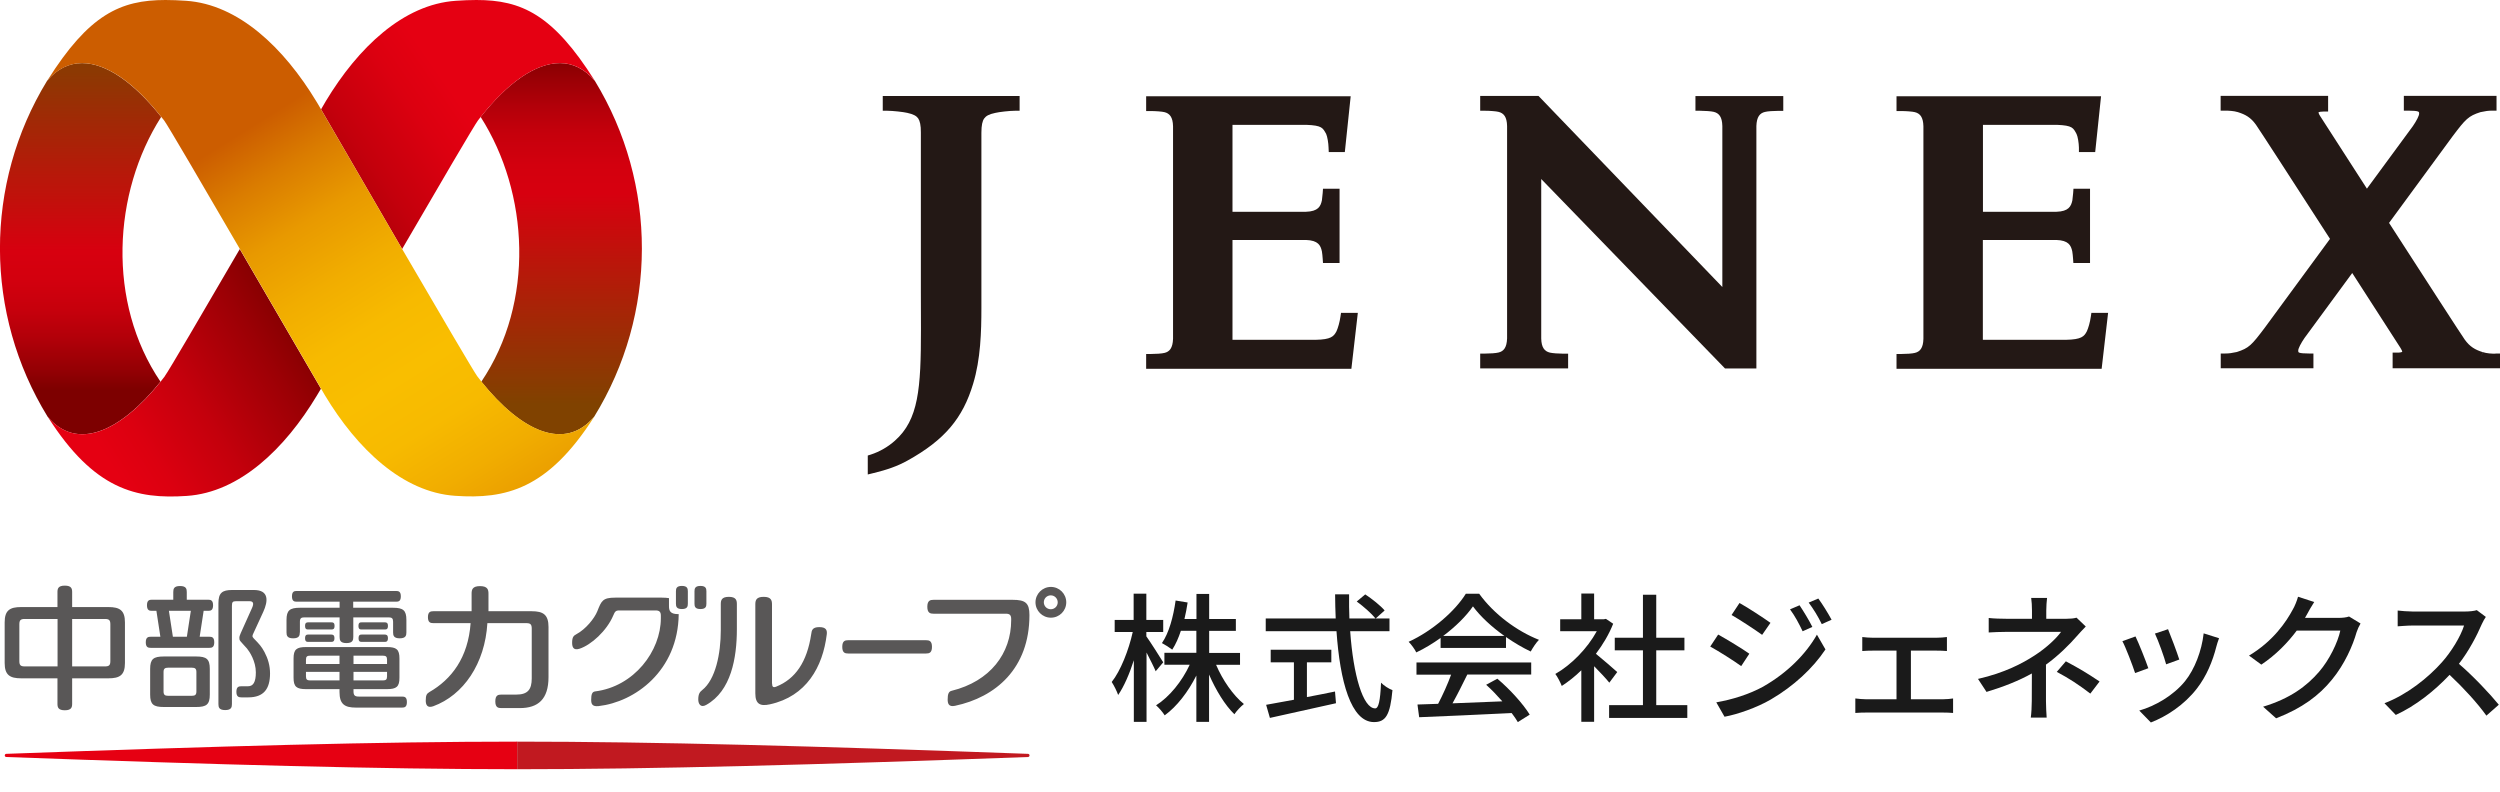
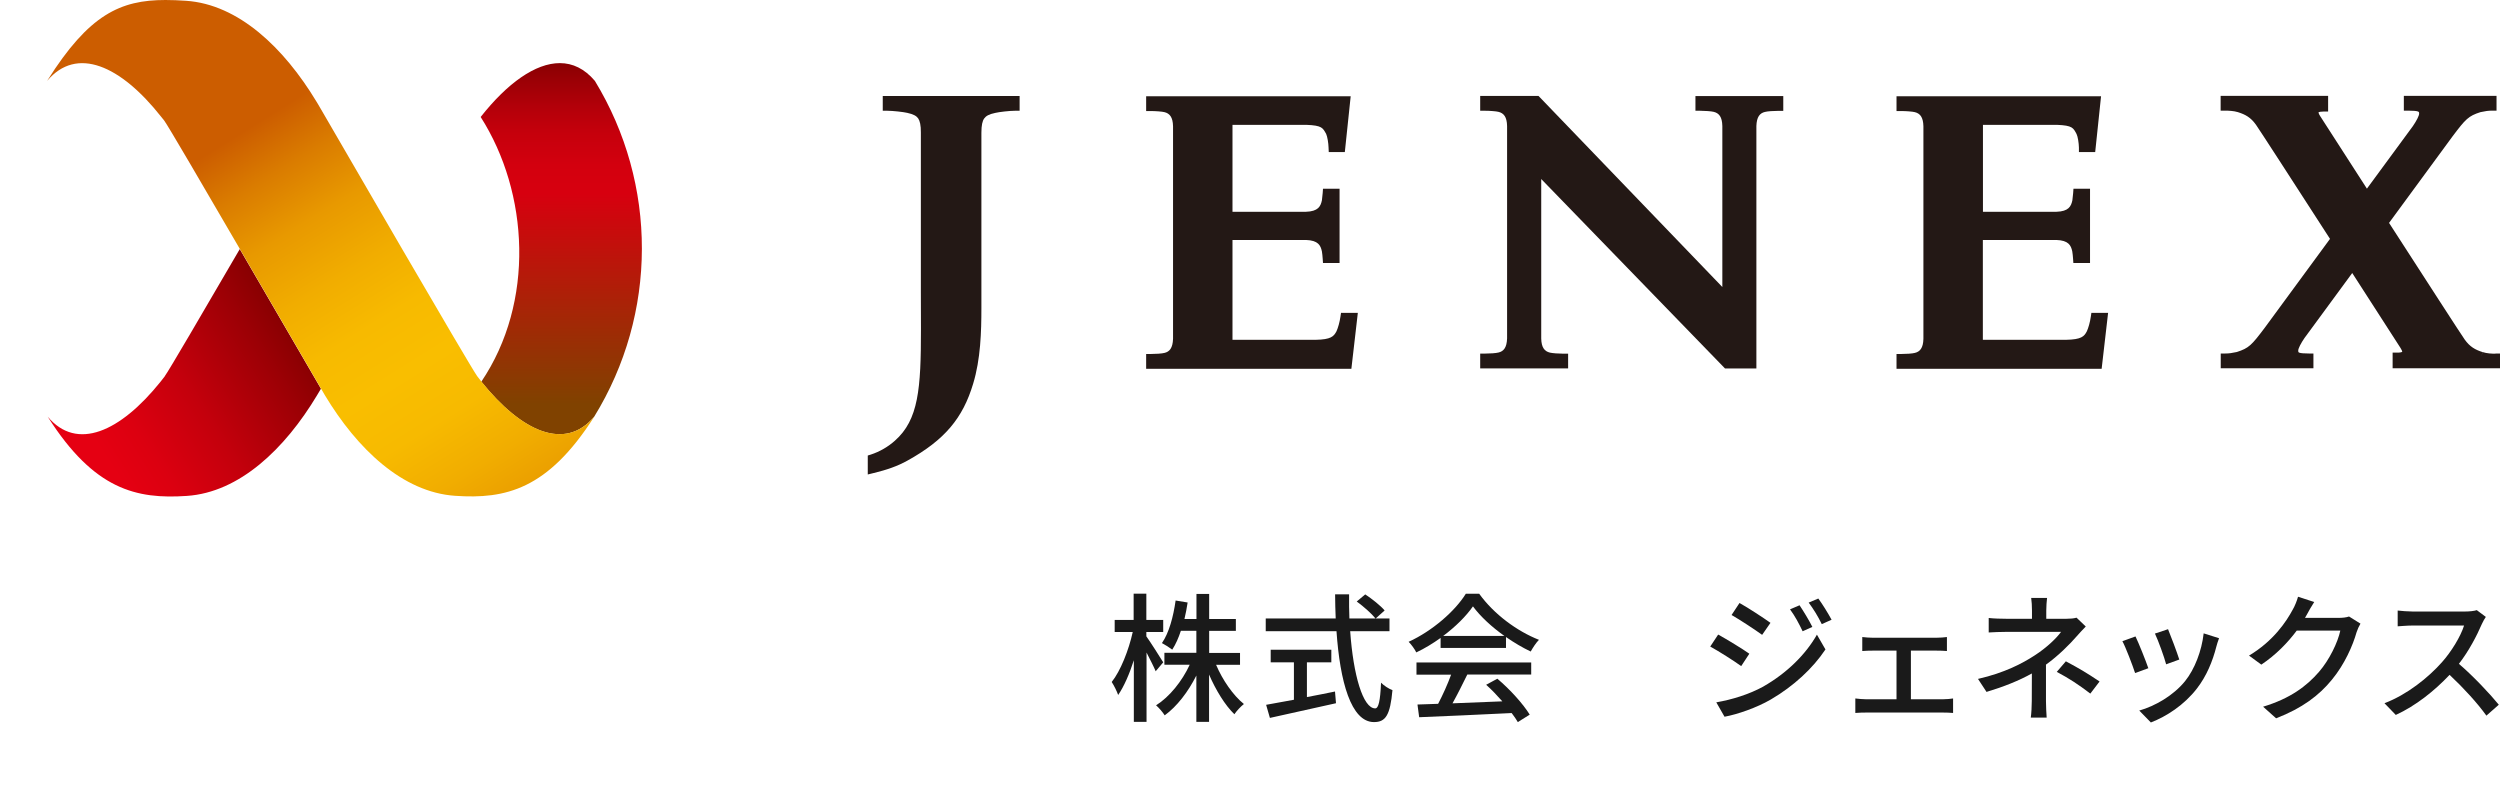
<svg xmlns="http://www.w3.org/2000/svg" xmlns:xlink="http://www.w3.org/1999/xlink" id="_レイヤー_2" data-name="レイヤー 2" width="251.91" height="79.78" viewBox="0 0 251.91 79.78">
  <defs>
    <style>
      .cls-1 {
        fill: url(#_新規グラデーションスウォッチ_3);
      }

      .cls-1, .cls-2, .cls-3, .cls-4, .cls-5, .cls-6, .cls-7, .cls-8, .cls-9, .cls-10, .cls-11 {
        stroke-width: 0px;
      }

      .cls-12 {
        clip-path: url(#clippath-2);
      }

      .cls-2 {
        fill: #1a1a1a;
      }

      .cls-3 {
        fill: url(#_新規グラデーションスウォッチ_4);
      }

      .cls-4 {
        fill: none;
      }

      .cls-5 {
        fill: url(#_名称未設定グラデーション_6-2);
      }

      .cls-13 {
        clip-path: url(#clippath-1);
      }

      .cls-14 {
        clip-path: url(#clippath-4);
      }

      .cls-6 {
        fill: #595757;
      }

      .cls-7 {
        fill: #231815;
      }

      .cls-8 {
        fill: url(#_名称未設定グラデーション_6);
      }

      .cls-9 {
        fill: #c11920;
      }

      .cls-10 {
        fill: #e60012;
      }

      .cls-15 {
        clip-path: url(#clippath);
      }

      .cls-16 {
        clip-path: url(#clippath-3);
      }

      .cls-17 {
        clip-path: url(#clippath-5);
      }

      .cls-11 {
        fill: url(#_新規グラデーションスウォッチ_3-2);
      }
    </style>
    <clipPath id="clippath">
      <path class="cls-4" d="M48.43,11.78c4.88,7.65,5.47,18.69.07,26.68,4.07,5.07,8.44,7.02,11.37,3.53,6.39-10.37,6.41-23.44.07-33.84-1.03-1.22-2.23-1.79-3.53-1.79-2.46,0-5.29,2.02-7.97,5.42" />
    </clipPath>
    <linearGradient id="_名称未設定グラデーション_6" data-name="名称未設定グラデーション 6" x1="1009.28" y1="4539.29" x2="1010.17" y2="4539.29" gradientTransform="translate(180137.3 -40031.46) rotate(90) scale(39.67)" gradientUnits="userSpaceOnUse">
      <stop offset="0" stop-color="#7d0000" />
      <stop offset=".06" stop-color="#950004" />
      <stop offset=".15" stop-color="#b20009" />
      <stop offset=".23" stop-color="#c6000c" />
      <stop offset=".32" stop-color="#d3000e" />
      <stop offset=".4" stop-color="#d7000f" />
      <stop offset="1" stop-color="#804200" />
    </linearGradient>
    <clipPath id="clippath-1">
      <path class="cls-4" d="M45.93.08c-5.3.36-9.86,4.73-13.11,10.13-.05.08-.22.37-.47.81,1.26,2.18,4.78,8.25,8.17,14.07,3.71-6.38,7.3-12.51,7.64-12.95.09-.12.19-.24.28-.36,4.11-5.2,8.54-7.16,11.5-3.63-.01-.02-.02-.03-.03-.05C55.72,1.46,52.55,0,48,0c-.66,0-1.35.03-2.07.08" />
    </clipPath>
    <linearGradient id="_新規グラデーションスウォッチ_3" data-name="新規グラデーションスウォッチ 3" x1="1159.46" y1="4353.46" x2="1160.35" y2="4353.46" gradientTransform="translate(-91636.19 -77594.28) rotate(-34.83) scale(26.66)" gradientUnits="userSpaceOnUse">
      <stop offset="0" stop-color="#820000" />
      <stop offset=".2" stop-color="#9c0005" />
      <stop offset=".55" stop-color="#c4000c" />
      <stop offset=".83" stop-color="#dc0010" />
      <stop offset="1" stop-color="#e50012" />
    </linearGradient>
    <clipPath id="clippath-2">
      <path class="cls-4" d="M4.74,8.15c-6.35,10.4-6.32,23.47.06,33.84,2.93,3.49,7.3,1.54,11.37-3.53-5.41-7.99-4.81-19.03.07-26.68-2.69-3.4-5.51-5.42-7.97-5.42-1.3,0-2.51.56-3.53,1.79" />
    </clipPath>
    <linearGradient id="_名称未設定グラデーション_6-2" data-name="名称未設定グラデーション 6" x1="1215.81" y1="4473.69" x2="1216.7" y2="4473.69" gradientTransform="translate(-175752.91 47808.26) rotate(-90) scale(39.29)" xlink:href="#_名称未設定グラデーション_6" />
    <clipPath id="clippath-3">
      <path class="cls-4" d="M16.61,37.91c-.14.19-.29.37-.43.55-4.07,5.07-8.44,7.02-11.37,3.53.01.02.02.03.03.05,4.65,7.3,8.9,8.28,13.99,7.93,5.3-.36,9.87-4.73,13.11-10.13.05-.08.18-.31.4-.67l-2.89-4.97c-1.53-2.64-3.43-5.91-5.29-9.1-3.69,6.33-7.22,12.38-7.56,12.81" />
    </clipPath>
    <linearGradient id="_新規グラデーションスウォッチ_3-2" data-name="新規グラデーションスウォッチ 3" x1="1070.37" y1="4661.02" x2="1071.26" y2="4661.02" gradientTransform="translate(91539.16 89534.64) rotate(147.3) scale(26.77)" xlink:href="#_新規グラデーションスウォッチ_3" />
    <clipPath id="clippath-4">
      <path class="cls-4" d="M4.78,8.1s-.02.03-.03.05c2.97-3.53,7.4-1.57,11.5,3.63.09.12.19.24.29.36.34.44,3.92,6.57,7.63,12.95,1.86,3.2,3.75,6.46,5.29,9.1l2.89,4.97c.21.36.35.6.39.67,3.25,5.4,7.82,9.77,13.12,10.13,5.09.35,9.33-.64,13.99-7.93.01-.02.02-.03.03-.05-2.93,3.49-7.3,1.54-11.37-3.53-.14-.18-.29-.36-.43-.55-.33-.44-3.87-6.48-7.56-12.81-3.39-5.83-6.91-11.9-8.17-14.07-.26-.44-.42-.73-.48-.81C28.61,4.82,24.04.44,18.75.08c-.73-.05-1.41-.08-2.07-.08-4.55,0-7.72,1.46-11.9,8.1" />
    </clipPath>
    <linearGradient id="_新規グラデーションスウォッチ_4" data-name="新規グラデーションスウォッチ 4" x1="1049.47" y1="4490.76" x2="1050.36" y2="4490.76" gradientTransform="translate(216216.42 -215984.51) rotate(58.18) scale(66.27)" gradientUnits="userSpaceOnUse">
      <stop offset="0" stop-color="#cc5d00" />
      <stop offset=".09" stop-color="#da7c00" />
      <stop offset=".19" stop-color="#e89900" />
      <stop offset=".3" stop-color="#f1ad00" />
      <stop offset=".4" stop-color="#f7ba00" />
      <stop offset=".5" stop-color="#f9be00" />
      <stop offset=".6" stop-color="#f7ba00" />
      <stop offset=".7" stop-color="#f1ad00" />
      <stop offset=".81" stop-color="#e89900" />
      <stop offset=".91" stop-color="#da7c00" />
      <stop offset="1" stop-color="#cc5d00" />
    </linearGradient>
    <clipPath id="clippath-5">
-       <rect class="cls-4" x=".06" y="58.99" width="107.5" height="20.79" />
-     </clipPath>
+       </clipPath>
  </defs>
  <g id="_ロゴ案_A" data-name="ロゴ案_A">
    <path class="cls-7" d="M88.95,9.67v1.49h.46c.54,0,1.61.12,2,.21.65.14.94.32,1.11.56.17.25.28.69.27,1.43v16.06c0,1.35.01,2.6.01,3.74,0,6.02-.24,9.14-2.63,11.25-.67.6-1.52,1.1-2.41,1.39l-.32.1v1.91l.57-.14c1.33-.32,2.44-.7,3.45-1.27,3.73-2.07,5.56-4.26,6.6-7.74.75-2.46.83-5.23.83-7.62V13.37c0-.74.1-1.18.28-1.43.17-.24.46-.43,1.1-.56.4-.1,1.48-.22,2.01-.22h.46v-1.49h-13.81Z" />
    <path class="cls-7" d="M251.44,35.64c-.32,0-.86-.02-1.27-.16l-.15.44.14-.44c-.75-.24-1.28-.53-1.81-1.27-.3-.41-4.02-6.18-7.62-11.75l6.42-8.75c1.3-1.72,1.57-2.02,2.79-2.41.5-.11.8-.15,1.15-.15h.47v-1.49h-9.34v1.49h.47c.48,0,.8.03.94.08.13.07.08.01.13.14,0,.02,0,.03,0,.06.02.21-.28.77-.63,1.28l-4.63,6.3c-2.53-3.92-4.59-7.11-4.71-7.31-.13-.19-.17-.34-.17-.39.05-.03.24-.07.5-.07h.47v-1.58h-10.83v1.49h.47c.33,0,.85.02,1.27.15.76.24,1.29.53,1.82,1.27.26.36,3.9,5.98,7.46,11.5l-6.6,8.99c-1.3,1.72-1.57,2.02-2.79,2.41-.5.11-.8.15-1.15.15h-.47v1.49h9.34v-1.49h-.47c-.48,0-.81-.03-.94-.08-.12-.07-.08-.01-.12-.14,0-.02,0-.04,0-.06-.02-.21.28-.77.63-1.28l4.81-6.55c2.59,4.02,4.73,7.33,4.87,7.56.13.2.17.33.17.39-.05.02-.23.08-.5.07h-.47v1.58h10.84v-1.49h-.47Z" />
    <path class="cls-7" d="M135.13,31.5l-.06.4c-.08.57-.25,1.15-.4,1.48-.28.53-.56.83-2.1.86h-8.38v-10.06h7.4c1.24.04,1.48.55,1.61,1.15.03.2.07.51.08.74l.03.43h1.67v-7.48h-1.67l-.03.43c-.02.23-.05.54-.08.74-.13.6-.37,1.11-1.61,1.15h-7.4v-8.76h7.44c1.61.06,1.66.32,2,.92.12.26.23.92.24,1.37l.02.45h1.62l.59-5.62h-20.61v1.49h.47c.49,0,1.14.05,1.37.11.53.13.85.5.87,1.43v21.41c-.03.93-.35,1.3-.86,1.42-.25.07-.9.11-1.38.11h-.47v1.49h20.68l.65-5.63h-1.68Z" />
    <path class="cls-7" d="M210.74,31.5l-.06.4c-.08.57-.25,1.16-.4,1.48-.27.53-.56.83-2.1.86h-8.38v-10.06h7.4c1.24.04,1.48.55,1.61,1.15.03.2.07.51.08.74l.03.43h1.68v-7.48h-1.67l-.03.43c-.02.23-.05.54-.08.74-.13.6-.37,1.11-1.61,1.15h-7.4v-8.76h7.44c1.61.06,1.66.32,1.99.92.13.26.23.92.24,1.37v.45h1.64l.59-5.62h-20.61v1.49h.47c.49,0,1.14.05,1.37.11.53.13.85.5.87,1.43v21.41c-.02.93-.35,1.3-.86,1.42-.24.07-.89.11-1.38.11h-.47v1.49h20.67l.65-5.63h-1.68Z" />
    <path class="cls-7" d="M170.84,9.67v1.49h.47c.48,0,1.14.05,1.37.11.53.13.85.5.87,1.43v16.22l-18.52-19.25h-.11s-5.77,0-5.77,0v1.49h.47c.49,0,1.14.05,1.37.11.53.13.85.5.87,1.43v21.4c-.03.93-.35,1.3-.86,1.42-.25.07-.89.11-1.38.11h-.47v1.49h8.86v-1.48h-.47c-.48,0-1.14-.05-1.37-.11-.53-.13-.85-.5-.87-1.42v-16.07l18.52,19.09h3.16V12.7c.03-.93.35-1.3.86-1.42.25-.07.89-.11,1.38-.11h.47v-1.49h-8.86Z" />
    <g>
      <g class="cls-15">
        <rect class="cls-8" x="48.43" y="6.36" width="17.85" height="39.12" />
      </g>
      <g class="cls-13">
-         <polygon class="cls-1" points="20.58 8.19 50.94 -12.94 71.7 16.91 41.35 38.03 20.58 8.19" />
-       </g>
+         </g>
      <g class="cls-12">
-         <rect class="cls-5" x="-1.6" y="6.36" width="17.85" height="39.12" />
-       </g>
+         </g>
      <g class="cls-16">
        <polygon class="cls-11" points="43.81 42.96 12.85 62.84 -6.66 32.46 24.31 12.58 43.81 42.96" />
      </g>
      <g class="cls-14">
        <polygon class="cls-3" points="44.55 -24.7 82.42 36.34 20.07 75.02 -17.8 13.99 44.55 -24.7" />
      </g>
    </g>
    <g>
      <path class="cls-2" d="M116.46,67.66c-.18-.45-.58-1.21-.93-1.91v6.99h-1.28v-6.21c-.44,1.38-1,2.66-1.58,3.5-.13-.38-.42-.96-.65-1.31.89-1.11,1.72-3.22,2.12-5.04h-1.82v-1.21h1.91v-2.65h1.28v2.65h1.7v1.21h-1.7v.44c.38.52,1.45,2.21,1.7,2.62l-.77.91ZM122.53,66.97c.66,1.56,1.73,3.1,2.81,3.97-.31.24-.73.69-.96,1.03-.94-.91-1.87-2.43-2.55-4v4.77h-1.28v-4.67c-.83,1.65-1.96,3.12-3.19,4.01-.2-.32-.59-.77-.87-1.01,1.34-.84,2.62-2.42,3.39-4.09h-2.55v-1.2h3.22v-2.22h-1.56c-.24.73-.53,1.38-.87,1.9-.23-.18-.76-.52-1.04-.66.72-1.04,1.15-2.66,1.38-4.29l1.21.2c-.08.58-.2,1.13-.32,1.66h1.21v-2.52h1.28v2.52h2.69v1.2h-2.69v2.22h3.11v1.2h-2.42Z" />
      <path class="cls-2" d="M136.05,63.6c.31,4.43,1.29,7.78,2.52,7.78.34,0,.51-.76.59-2.59.3.31.79.62,1.15.75-.23,2.53-.69,3.22-1.86,3.22-2.32,0-3.43-4.09-3.78-9.16h-7.13v-1.28h7.05c-.03-.8-.06-1.62-.06-2.43h1.41c-.01.82,0,1.65.03,2.43h4.04v1.28h-3.95ZM131.69,70.24c.93-.17,1.89-.37,2.83-.56l.1,1.18c-2.34.53-4.85,1.08-6.66,1.48l-.38-1.32c.76-.13,1.73-.31,2.8-.51v-3.77h-2.34v-1.27h6.11v1.27h-2.46v3.5ZM137.56,59.89c.69.45,1.55,1.14,1.96,1.62l-.91.82c-.39-.49-1.21-1.22-1.9-1.72l.86-.72Z" />
      <path class="cls-2" d="M145.16,64.28c-.77.55-1.6,1.06-2.45,1.46-.14-.3-.49-.79-.77-1.07,2.41-1.1,4.7-3.12,5.76-4.84h1.35c1.49,2.07,3.83,3.78,6.02,4.64-.31.32-.61.79-.83,1.18-.82-.39-1.67-.89-2.49-1.46v1.1h-6.59v-1.01ZM142.74,66.75h11.55v1.22h-6.44c-.46.94-.99,2-1.49,2.9,1.56-.06,3.31-.13,5.02-.2-.52-.59-1.08-1.18-1.63-1.67l1.13-.61c1.28,1.08,2.62,2.57,3.26,3.62l-1.2.75c-.15-.27-.37-.58-.62-.91-3.35.17-6.92.32-9.32.42l-.17-1.28,2.08-.07c.46-.87.97-2,1.31-2.94h-3.49v-1.22ZM151.59,64.08c-1.27-.9-2.42-1.96-3.17-2.98-.68.98-1.74,2.04-3,2.98h6.16Z" />
-       <path class="cls-2" d="M162.16,68.79c-.32-.41-.96-1.08-1.53-1.66v5.6h-1.29v-5.19c-.63.62-1.31,1.15-1.97,1.58-.13-.34-.45-.96-.65-1.21,1.6-.91,3.22-2.55,4.18-4.31h-3.69v-1.2h2.13v-2.59h1.29v2.59h.97l.22-.04.73.49c-.42,1.07-1.04,2.1-1.74,3.03.66.53,1.83,1.55,2.15,1.84l-.8,1.07ZM170.02,71.05v1.29h-7.88v-1.29h3.41v-5.52h-2.84v-1.27h2.84v-4.33h1.34v4.33h2.84v1.27h-2.84v5.52h3.14Z" />
      <path class="cls-2" d="M176.27,65.87l-.82,1.25c-.73-.53-2.24-1.49-3.12-1.97l.8-1.21c.87.48,2.48,1.46,3.14,1.93ZM177.69,69.17c2.35-1.34,4.26-3.22,5.39-5.22l.86,1.49c-1.27,1.91-3.22,3.71-5.5,5.04-1.42.83-3.39,1.51-4.67,1.74l-.83-1.45c1.56-.27,3.28-.79,4.76-1.6ZM178.4,62.76l-.84,1.21c-.72-.52-2.22-1.51-3.08-2l.8-1.21c.87.48,2.45,1.52,3.12,2ZM182.62,63.17l-.98.44c-.38-.8-.77-1.53-1.27-2.21l.96-.41c.37.55.97,1.53,1.29,2.18ZM184.55,62.45l-.98.44c-.39-.8-.83-1.51-1.32-2.17l.97-.41c.39.52.99,1.49,1.34,2.14Z" />
      <path class="cls-2" d="M195.8,70.46c.37,0,.72-.04,1-.08v1.46c-.3-.03-.76-.04-1-.04h-7.78c-.32,0-.7.01-1.07.04v-1.46c.35.04.75.08,1.07.08h3.08v-4.9h-2.41c-.27,0-.75.01-1.04.04v-1.41c.31.04.77.07,1.03.07h6.46c.35,0,.73-.03,1.04-.07v1.41c-.32-.03-.72-.04-1.04-.04h-2.59v4.9h3.25Z" />
      <path class="cls-2" d="M206.16,70.65c0,.52.04,1.22.07,1.66h-1.6c.06-.41.1-1.14.1-1.66,0-.76,0-1.89.01-2.79-1.31.73-2.84,1.34-4.57,1.86l-.86-1.31c2.7-.62,4.47-1.56,5.73-2.38,1.18-.76,2.19-1.73,2.64-2.36h-5.52c-.51,0-1.34.03-1.77.06v-1.46c.48.06,1.27.08,1.74.08h2.62v-.83c0-.42-.03-.94-.08-1.27h1.6c-.04.32-.08.86-.08,1.27v.83h2.05c.37,0,.73-.03,1-.11l.93.89c-.3.31-.66.69-.91.98-.72.83-1.86,1.97-3.1,2.86v3.69ZM208.17,66.64c1.31.7,2.05,1.13,3.39,2.03l-.93,1.22c-1.22-.93-2.11-1.51-3.38-2.19l.91-1.06Z" />
      <path class="cls-2" d="M216.48,67.33l-1.34.49c-.24-.75-.97-2.66-1.28-3.21l1.32-.48c.32.65,1.03,2.43,1.29,3.19ZM223.6,64.31c-.13.35-.21.61-.27.84-.38,1.49-.99,2.98-1.97,4.24-1.29,1.66-3.04,2.79-4.63,3.41l-1.17-1.2c1.59-.45,3.45-1.52,4.62-2.97.97-1.21,1.67-3.04,1.87-4.81l1.55.49ZM219.59,66.46l-1.32.48c-.17-.66-.8-2.42-1.13-3.1l1.32-.44c.25.59.94,2.43,1.13,3.05Z" />
-       <path class="cls-2" d="M237.85,62.84c-.14.23-.3.58-.39.86-.38,1.35-1.21,3.24-2.48,4.78-1.29,1.59-3,2.88-5.63,3.9l-1.31-1.17c2.72-.82,4.39-2.07,5.64-3.52,1.04-1.2,1.89-2.97,2.14-4.15h-4.39c-.9,1.21-2.1,2.45-3.57,3.43l-1.24-.91c2.45-1.46,3.76-3.42,4.42-4.66.17-.28.41-.86.52-1.27l1.63.53c-.28.42-.58.97-.73,1.25-.06.11-.13.24-.2.35h3.38c.39,0,.79-.04,1.06-.14l1.15.7Z" />
+       <path class="cls-2" d="M237.85,62.84c-.14.23-.3.58-.39.86-.38,1.35-1.21,3.24-2.48,4.78-1.29,1.59-3,2.88-5.63,3.9l-1.31-1.17c2.72-.82,4.39-2.07,5.64-3.52,1.04-1.2,1.89-2.97,2.14-4.15h-4.39c-.9,1.21-2.1,2.45-3.57,3.43l-1.24-.91c2.45-1.46,3.76-3.42,4.42-4.66.17-.28.41-.86.52-1.27l1.63.53c-.28.42-.58.97-.73,1.25-.06.11-.13.24-.2.35h3.38c.39,0,.79-.04,1.06-.14Z" />
      <path class="cls-2" d="M250.49,62.15c-.1.14-.31.49-.41.73-.49,1.15-1.32,2.74-2.31,4.01,1.45,1.24,3.15,3.05,4.02,4.12l-1.25,1.1c-.91-1.27-2.32-2.81-3.71-4.11-1.51,1.6-3.39,3.11-5.42,4.04l-1.14-1.18c2.28-.87,4.39-2.56,5.78-4.12.96-1.07,1.9-2.62,2.24-3.71h-5.16c-.55,0-1.31.07-1.53.08v-1.59c.28.04,1.1.1,1.53.1h5.22c.52,0,.99-.06,1.22-.14l.91.68Z" />
    </g>
    <g class="cls-17">
      <g>
        <path class="cls-10" d="M.64,75.96c-.09,0-.16.07-.16.16s.07.16.16.16c21.42.78,37.75,1.23,51.47,1.23v-2.78c-13.72,0-30.06.45-51.47,1.23" />
        <path class="cls-9" d="M103.58,75.96c-21.42-.78-37.75-1.23-51.47-1.23v2.78c13.72,0,30.05-.45,51.47-1.23.09,0,.16-.07.16-.16s-.07-.16-.16-.16" />
        <path class="cls-6" d="M21.08,64.16h-.96l.4-2.61h.45c.26,0,.5-.05.5-.56s-.24-.56-.5-.56h-2.15v-.77c0-.32-.06-.61-.68-.61s-.68.29-.68.61v.77h-2.15c-.26,0-.5.05-.5.56s.24.56.5.56h.45l.4,2.61h-.96c-.26,0-.51.05-.51.56s.24.56.51.56h5.89c.26,0,.5-.05.5-.56s-.24-.56-.5-.56M17.03,61.55h2.2l-.4,2.61h-1.41l-.4-2.61ZM19.77,66.15h-3.27c-1.04,0-1.37.26-1.37,1.25v2.59c0,.99.33,1.25,1.37,1.25h3.27c1.04,0,1.37-.26,1.37-1.25v-2.59c0-.99-.33-1.25-1.37-1.25M19.79,69.68c0,.33-.14.43-.44.43h-2.43c-.3,0-.44-.1-.44-.43v-1.97c0-.33.14-.43.44-.43h2.43c.3,0,.44.1.44.43v1.97ZM27.21,67.86c0,1.57-.65,2.41-2.19,2.41h-.69c-.26,0-.51-.05-.51-.56s.24-.56.51-.56h.66c.52,0,.79-.4.79-1.4,0-1.13-.64-2.1-.89-2.4-.73-.82-.77-.78-.77-1.07,0-.15.04-.25.14-.49l1.14-2.54c.19-.42.14-.67-.25-.67h-1.37c-.33,0-.41.09-.41.47v9.89c0,.32-.06.61-.68.61s-.68-.29-.68-.61v-10.15c0-1.05.38-1.34,1.39-1.34h2.18c1.55,0,1.44,1.13.95,2.2l-1.04,2.26s-.05.12-.05.18c0,.09.07.17.13.24.61.63.76.79,1.08,1.37.35.66.56,1.37.56,2.14M31.06,63.43c-.17,0-.32-.03-.32-.36s.15-.36.32-.36h2.33c.17,0,.32.03.32.36s-.15.36-.32.36h-2.33ZM31.07,64.68h2.3c.17,0,.33-.04.33-.37s-.16-.37-.33-.37h-2.3c-.17,0-.33.03-.33.37s.16.37.33.37M41,70.75c0,.5-.24.55-.49.55h-4.64c-1.13,0-1.66-.33-1.66-1.57v-.29h-3.37c-.96,0-1.26-.24-1.26-1.15v-1.94c0-.91.3-1.15,1.26-1.15h8.15c.96,0,1.26.24,1.26,1.15v1.94c0,.91-.3,1.15-1.26,1.15h-3.37v.2c0,.42.12.55.54.55h4.35c.26,0,.49.05.49.55M39,68.16v-.46h-3.38v.86h2.98c.28,0,.4-.09.4-.4M38.6,66.07h-2.98v.84h3.38v-.44c0-.31-.12-.4-.4-.4M30.83,66.47v.44h3.38v-.84h-2.98c-.28,0-.4.09-.4.4M34.21,68.56v-.86h-3.38v.46c0,.31.12.4.4.4h2.98ZM38.77,63.43c.17,0,.32-.03.32-.36s-.15-.36-.32-.36h-2.33c-.17,0-.32.03-.32.36s.15.36.32.36h2.33ZM36.46,64.68h2.3c.17,0,.33-.04.33-.37s-.16-.37-.33-.37h-2.3c-.17,0-.33.03-.33.37s.16.37.33.37M30.22,63.72v-1.08c0-.33.13-.43.43-.43h3.57v1.97c0,.32.06.62.69.62s.69-.3.69-.62v-1.97h3.58c.3,0,.43.1.43.43v1.08c0,.31.06.6.67.6s.67-.29.67-.6v-1.25c0-.98-.33-1.23-1.36-1.23h-4v-.61h4.32c.25,0,.48-.05.48-.54s-.23-.54-.48-.54h-10.01c-.25,0-.48.05-.48.54s.23.54.48.54h4.32v.61h-3.99c-1.03,0-1.36.26-1.36,1.23v1.25c0,.31.06.6.67.6s.67-.29.67-.6M55.27,63.18v5.05c0,2.23-1.05,3.12-2.89,3.12h-1.86c-.32,0-.61-.06-.61-.68s.29-.68.61-.68h1.5c1.15,0,1.56-.5,1.56-1.63v-5.01c0-.43-.12-.56-.55-.56h-3.92c-.24,4.07-2.4,7.26-5.47,8.38-.62.21-.74-.2-.74-.58,0-.54.1-.69.36-.85,2.23-1.28,3.91-3.46,4.16-6.95h-3.76c-.28,0-.54-.06-.54-.6s.26-.6.54-.6h3.86v-1.77c0-.4.08-.76.85-.76s.85.37.85.76v1.77h4.36c1.15,0,1.69.34,1.69,1.6M10.93,61.17h-3.66v-1.51c0-.34-.07-.65-.74-.65s-.74.31-.74.65v1.51h-3.66c-1.13,0-1.66.32-1.66,1.54v4.1c0,1.21.53,1.54,1.66,1.54h3.66v2.57c0,.34.07.65.74.65s.74-.31.74-.65v-2.57h3.66c1.13,0,1.66-.32,1.66-1.54v-4.1c0-1.21-.53-1.54-1.66-1.54M5.8,67.15h-3.31c-.42,0-.54-.13-.54-.54v-3.7c0-.41.12-.54.54-.54h3.31v4.78ZM11.12,66.61c0,.41-.12.54-.54.54h-3.31v-4.78h3.31c.42,0,.54.13.54.54v3.7ZM68.39,61.87c-.06,5.74-4.43,8.87-8.08,9.28-.66.07-.74-.25-.74-.64,0-.53.09-.8.39-.84,3.94-.49,6.63-4.07,6.63-7.38v-.25c0-.41-.17-.53-.54-.53h-3.65c-.37,0-.44.12-.61.52-.65,1.53-2.22,2.96-3.4,3.34-.62.2-.74-.19-.74-.6,0-.57.15-.72.42-.86.96-.51,1.83-1.6,2.12-2.32.41-1.04.53-1.37,1.81-1.37h4.69c.28,0,.52.02.72.05v.8c0,.42.08.81.9.81h.07ZM68.11,60.83c0,.28.06.54.6.54s.6-.26.6-.54v-1.25c0-.28-.06-.54-.6-.54s-.6.26-.6.54v1.25ZM69.98,60.83c0,.28.06.54.6.54s.6-.26.6-.54v-1.25c0-.28-.06-.54-.6-.54s-.6.26-.6.54v1.25ZM93.31,65.85c.31,0,.6-.06.6-.67s-.29-.67-.6-.67h-7.84c-.31,0-.6.06-.6.67s.29.67.6.67h7.84ZM77.79,68.88v-7.98c0-.39-.08-.76-.84-.76s-.84.36-.84.76v8.97c0,1.08.5,1.32,1.47,1.1,3.66-.8,5.33-3.75,5.73-7.06.04-.37-.03-.72-.75-.72s-.77.34-.82.71c-.42,2.81-1.6,4.52-3.53,5.29-.32.13-.41-.01-.41-.31M74.25,60.87c0-.38-.08-.73-.81-.73s-.81.35-.81.73v2.62c0,2.39-.53,4.99-1.88,6.05-.24.19-.39.39-.39.95,0,.4.22.87.8.54,2.51-1.4,3.09-4.73,3.09-7.63v-2.53ZM102.04,60.44c1.29,0,1.69.32,1.69,1.54,0,5.4-3.43,8.28-7.5,9.14-.65.14-.74-.25-.74-.64,0-.54.1-.8.39-.87,3.9-.96,6.01-3.77,6.01-7.12v-.12c0-.41-.17-.53-.54-.53h-7.29c-.32,0-.62-.07-.62-.7s.3-.7.62-.7h7.98ZM107.44,60.69c0,.86-.69,1.55-1.55,1.55s-1.55-.7-1.55-1.55.7-1.55,1.55-1.55,1.55.69,1.55,1.55M106.58,60.69c0-.38-.31-.7-.7-.7s-.7.31-.7.7.31.7.7.7.7-.31.7-.7" />
      </g>
      <g>
        <rect class="cls-4" x=".48" y="59.01" width="106.96" height="20.64" />
        <rect class="cls-4" x=".48" y="59.01" width="106.96" height="12.55" />
      </g>
    </g>
  </g>
</svg>